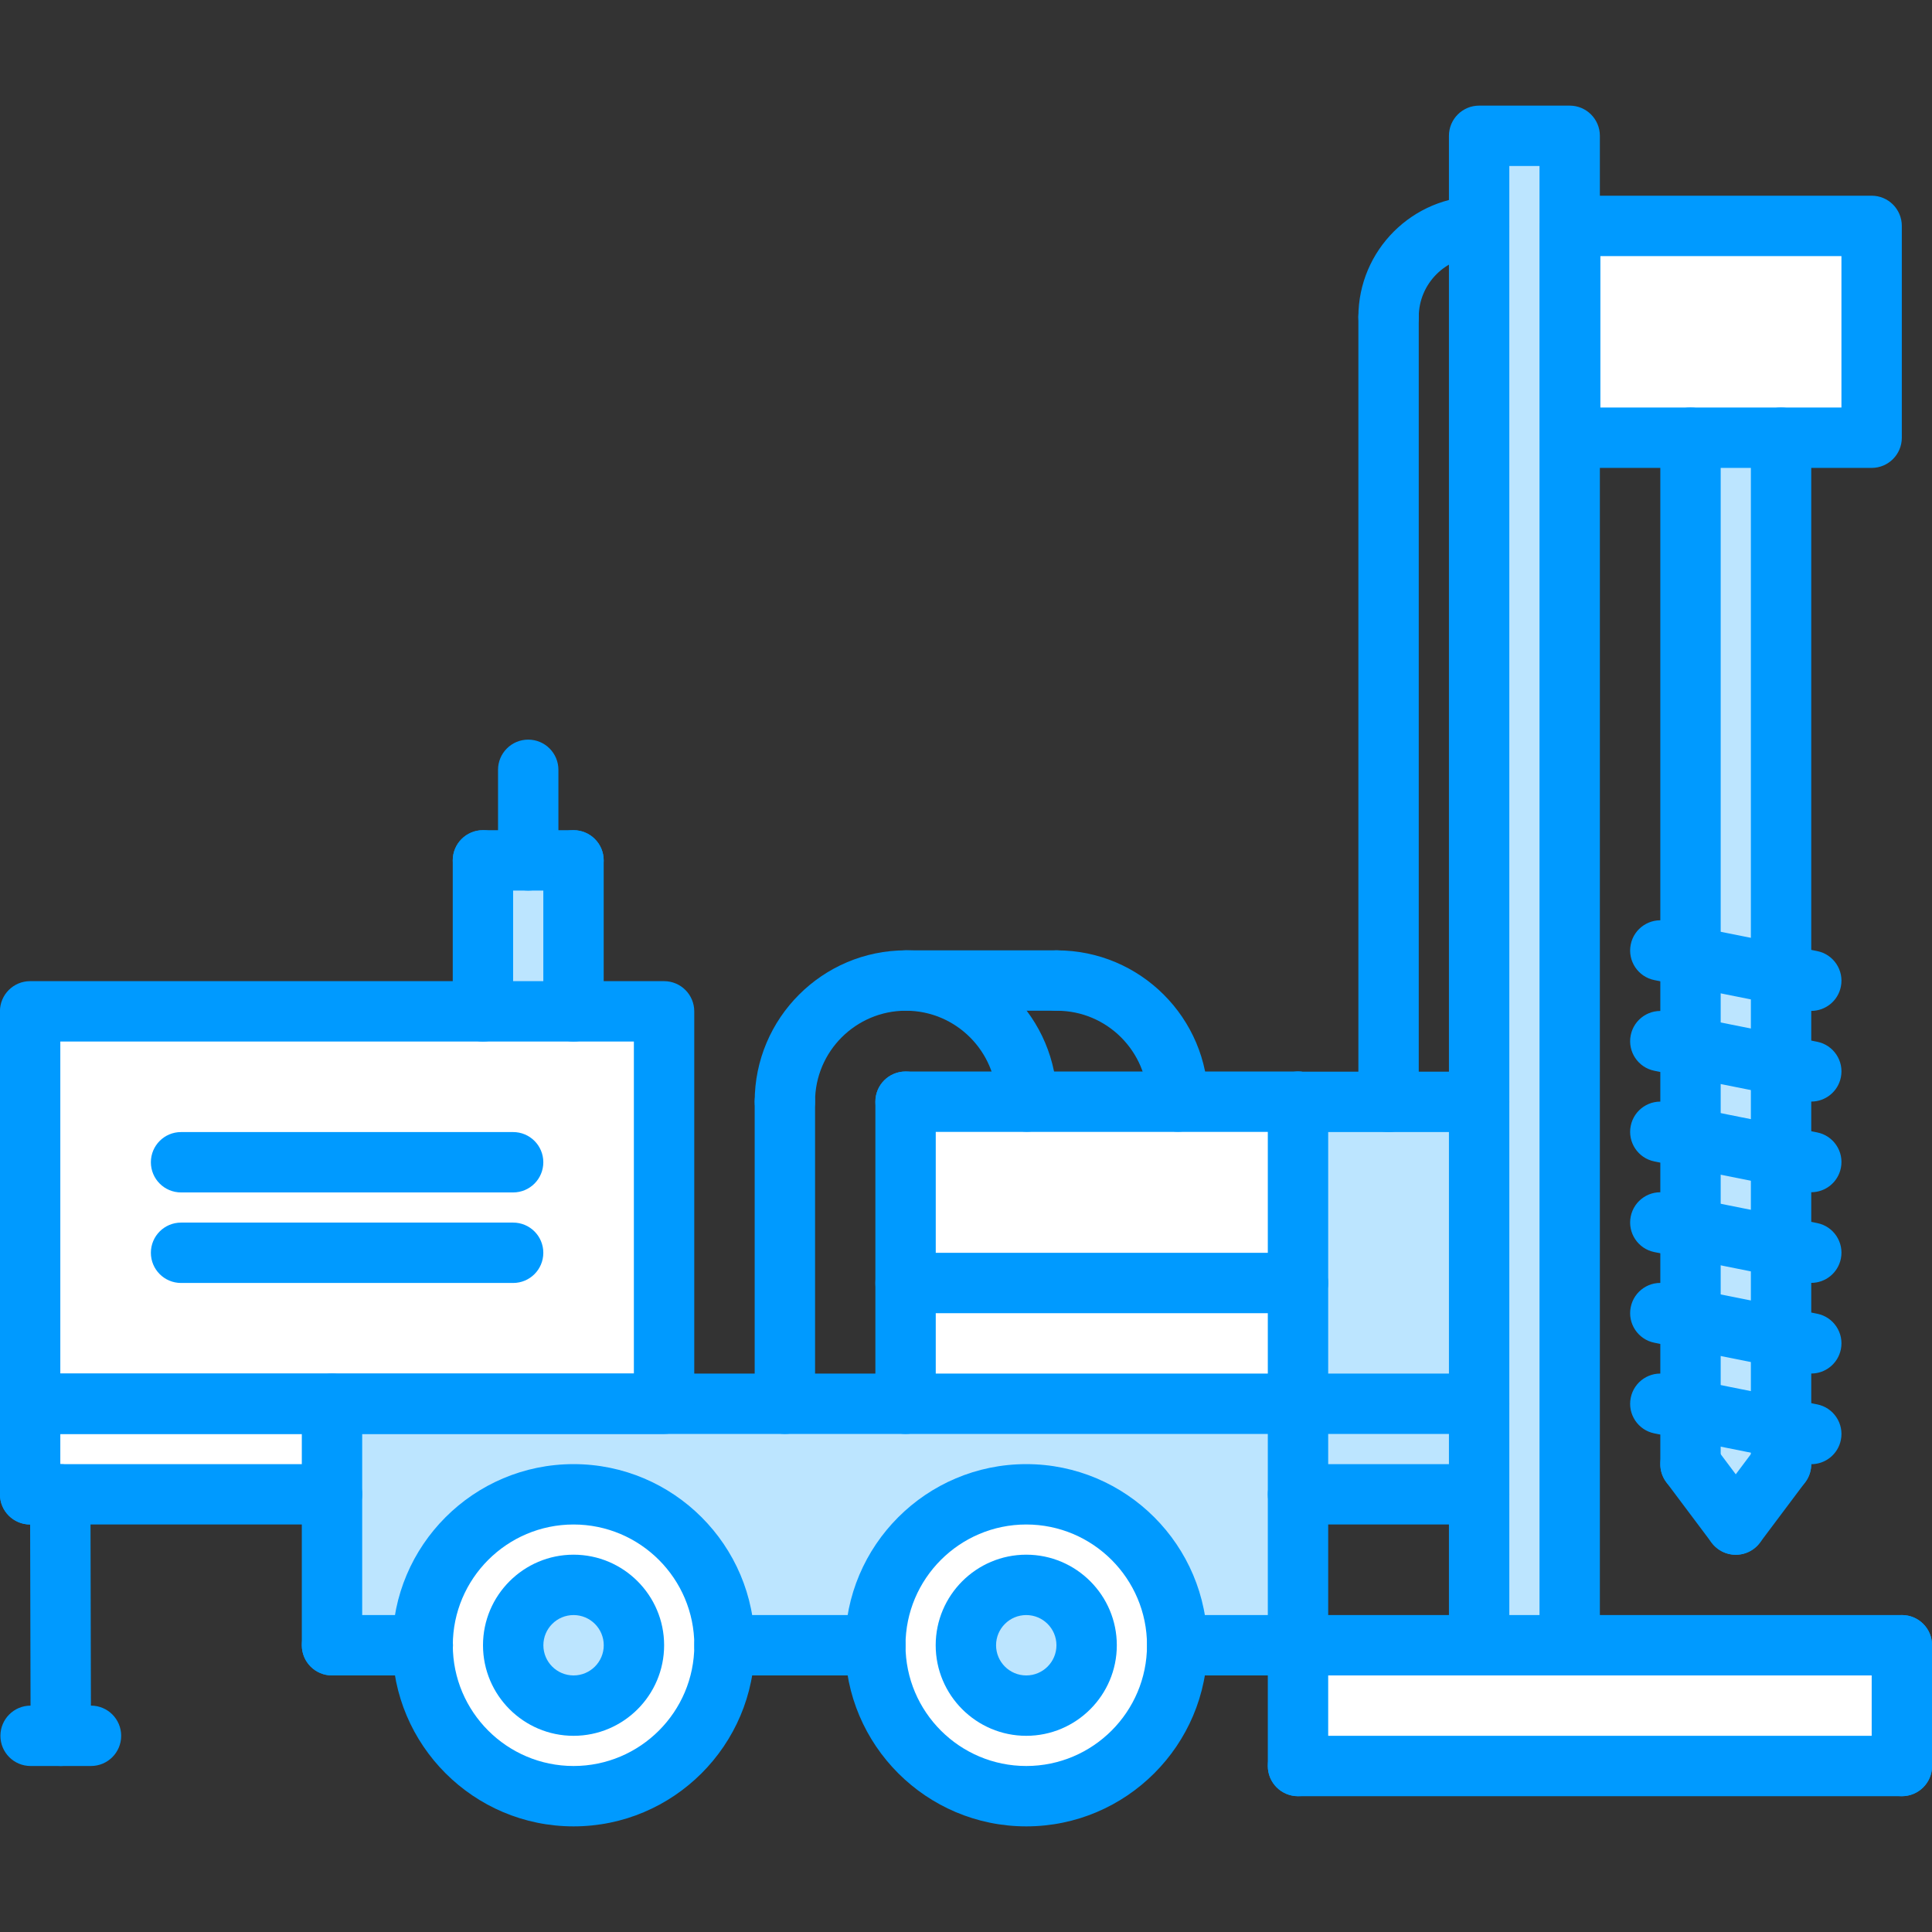
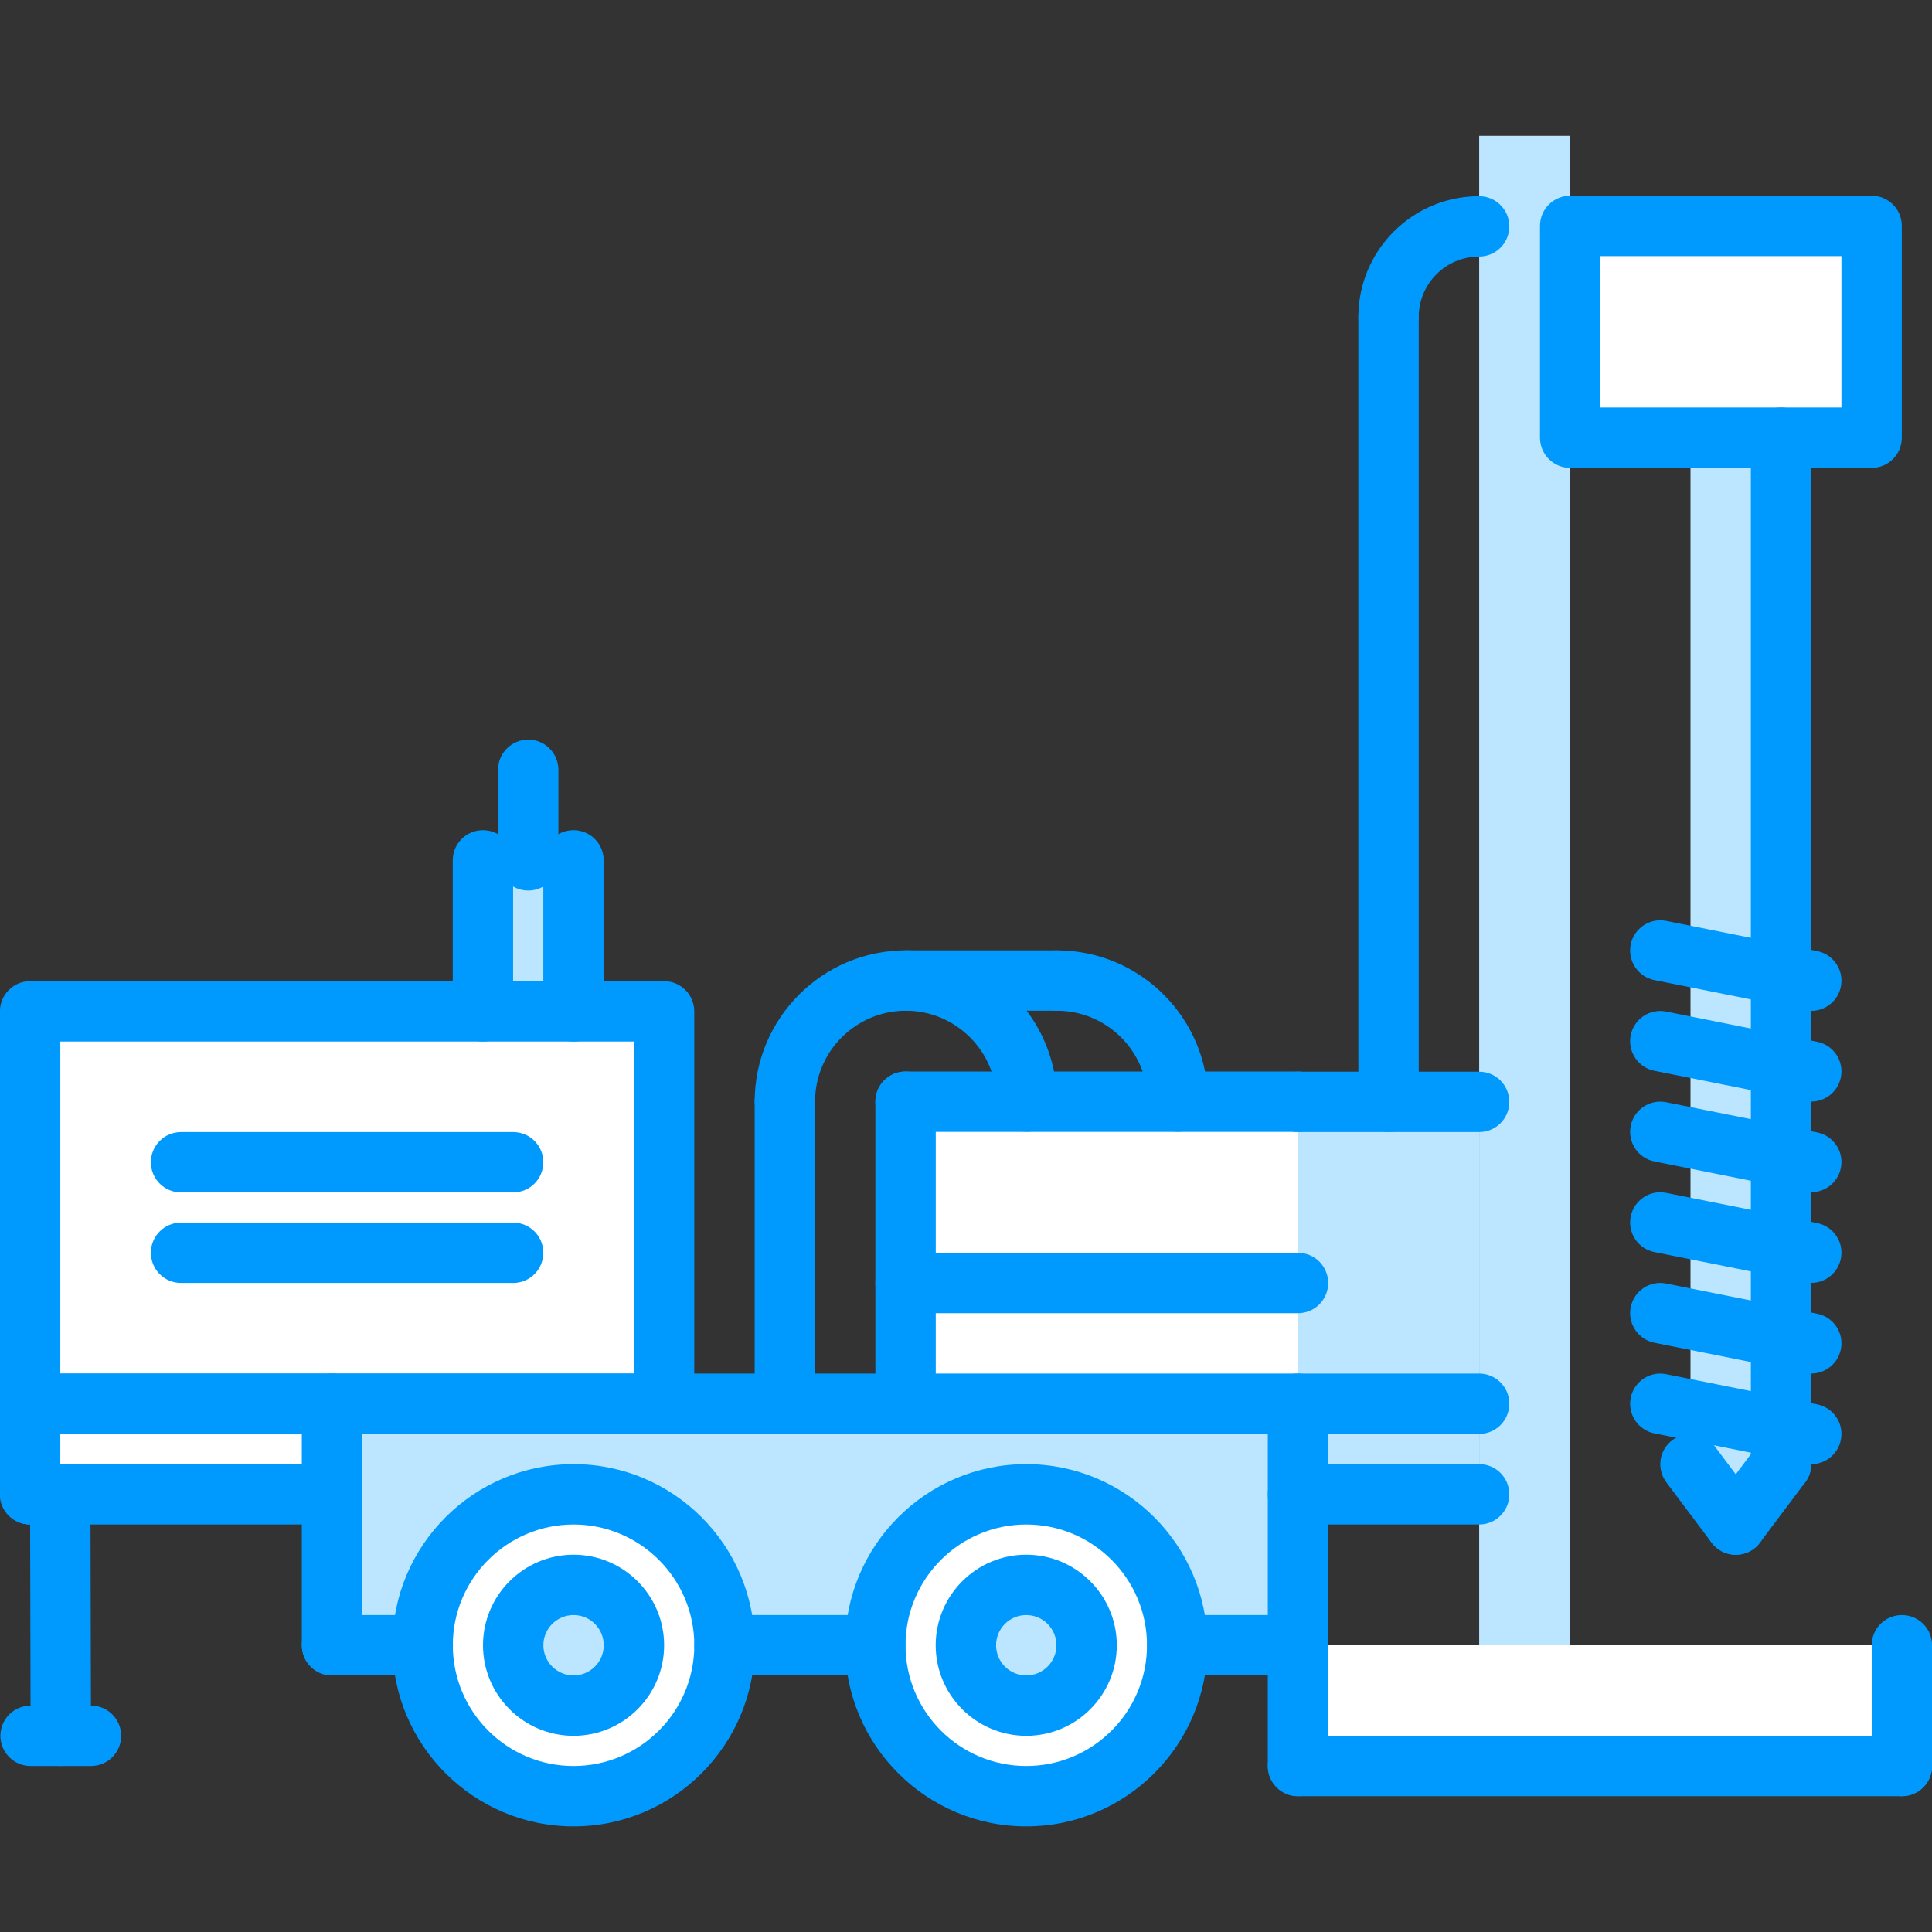
<svg xmlns="http://www.w3.org/2000/svg" id="icons" enable-background="new 0 0 64 64" height="512px" viewBox="0 0 64 64" width="512px" class="">
  <rect x="0" y="0" width="64" height="64" fill="#333333" stroke="none" />
  <g>
    <path d="m11 49.5h-9-1v-3h10z" fill="#e6e9ed" data-original="#E6E9ED" class="" data-old_color="#e6e9ed" style="fill:#FFFFFF" />
    <path d="m19 28.5v5.01h-3v-5.01h1.5z" fill="#d7e9ff" data-original="#D7E9FF" class="" style="fill:#BCE5FF" data-old_color="#d7e9ff" />
    <path d="m22 33.51v12.99h-11-10v-12.99h15 3z" fill="#94c1ff" data-original="#94C1FF" class="active-path" style="fill:#FFFFFF" data-old_color="#94c1ff" />
    <path d="m19 52.5c1.11 0 2 .9 2 2 0 1.11-.89 2-2 2-1.1 0-2-.89-2-2 0-1.1.9-2 2-2z" fill="#d7e9ff" data-original="#D7E9FF" class="" style="fill:#BCE5FF" data-old_color="#d7e9ff" />
    <path d="m21 54.5c0-1.1-.89-2-2-2-1.1 0-2 .9-2 2 0 1.11.9 2 2 2 1.11 0 2-.89 2-2zm-2-5c2.76 0 5 2.24 5 5 0 2.77-2.24 5-5 5s-5-2.23-5-5c0-2.76 2.24-5 5-5z" fill="#94c1ff" data-original="#94C1FF" class="active-path" style="fill:#FFFFFF" data-old_color="#94c1ff" />
    <path d="m34 52.5c1.1 0 2 .9 2 2 0 1.11-.9 2-2 2s-2-.89-2-2c0-1.1.9-2 2-2z" fill="#d7e9ff" data-original="#D7E9FF" class="" style="fill:#BCE5FF" data-old_color="#d7e9ff" />
    <path d="m30 42.5h13v4h-13z" fill="#94c1ff" data-original="#94C1FF" class="active-path" style="fill:#FFFFFF" data-old_color="#94c1ff" />
    <path d="m43 36.5v6h-13v-6h4.02 5z" fill="#94c1ff" data-original="#94C1FF" class="active-path" style="fill:#FFFFFF" data-old_color="#94c1ff" />
    <path d="m29 54.5c0-2.75 2.24-5 5-5s5 2.25 5 5c0 2.76-2.24 5-5 5s-5-2.24-5-5zm5-2c-1.1 0-2 .9-2 2 0 1.11.9 2 2 2s2-.89 2-2c0-1.1-.9-2-2-2z" fill="#94c1ff" data-original="#94C1FF" class="active-path" style="fill:#FFFFFF" data-old_color="#94c1ff" />
    <path d="m34 49.5c-2.76 0-5 2.25-5 5h-5c0-2.76-2.24-5-5-5s-5 2.24-5 5h-3v-5-3h11 4 4 13v3 5h-.5-3.5c0-2.75-2.24-5-5-5z" fill="#d7e9ff" data-original="#D7E9FF" class="" style="fill:#BCE5FF" data-old_color="#d7e9ff" />
    <path d="m62 7.49v7.01h-3-3-3.98v-7.01z" fill="#94c1ff" data-original="#94C1FF" class="active-path" style="fill:#FFFFFF" data-old_color="#94c1ff" />
    <path d="m52 4.5v50h-3v-5-3-10-29-3z" fill="#d7e9ff" data-original="#D7E9FF" class="" style="fill:#BCE5FF" data-old_color="#d7e9ff" />
    <path d="m43 46.5h6v3h-6z" fill="#d7e9ff" data-original="#D7E9FF" class="" style="fill:#BCE5FF" data-old_color="#d7e9ff" />
    <path d="m49 36.5v10h-6v-4-6h3z" fill="#5c9eff" data-original="#5C9EFF" class="" style="fill:#BCE5FF" data-old_color="#5c9eff" />
    <path d="m63 54.5v4h-20v-4h6 3z" fill="#94c1ff" data-original="#94C1FF" class="active-path" style="fill:#FFFFFF" data-old_color="#94c1ff" />
    <path d="m59 44.3v3.01l-3-.6v-3.01z" fill="#d7e9ff" data-original="#D7E9FF" class="" style="fill:#BCE5FF" data-old_color="#d7e9ff" />
    <path d="m59 41.3v3l-3-.6v-3z" fill="#d7e9ff" data-original="#D7E9FF" class="" style="fill:#BCE5FF" data-old_color="#d7e9ff" />
    <path d="m59 38.3v3l-3-.6v-3z" fill="#d7e9ff" data-original="#D7E9FF" class="" style="fill:#BCE5FF" data-old_color="#d7e9ff" />
    <path d="m59 35.3v3l-3-.6v-3z" fill="#d7e9ff" data-original="#D7E9FF" class="" style="fill:#BCE5FF" data-old_color="#d7e9ff" />
    <path d="m59 32.29v3.01l-3-.6v-3.01z" fill="#d7e9ff" data-original="#D7E9FF" class="" style="fill:#BCE5FF" data-old_color="#d7e9ff" />
    <path d="m59 48.51-1.5 2-1.5-2v-1.8l3 .6z" fill="#d7e9ff" data-original="#D7E9FF" class="" style="fill:#BCE5FF" data-old_color="#d7e9ff" />
    <path d="m59 14.5v17.79l-3-.6v-17.19z" fill="#d7e9ff" data-original="#D7E9FF" class="" style="fill:#BCE5FF" data-old_color="#d7e9ff" />
    <g fill="#116fff">
      <path d="m42.998 55.501c-.553 0-1-.447-1-1v-7h-30v7c0 .553-.447 1-1 1s-1-.447-1-1v-8c0-.553.447-1 1-1h32c.553 0 1 .447 1 1v8c0 .553-.447 1-1 1z" data-original="#116FFF" class="" style="fill:#009AFF" data-old_color="#116FFF" />
      <path d="m33.996 60.501c-3.309 0-6-2.691-6-6s2.691-6 6-6 6 2.691 6 6-2.691 6-6 6zm0-10c-2.206 0-4 1.794-4 4s1.794 4 4 4 4-1.794 4-4-1.794-4-4-4z" data-original="#116FFF" class="" style="fill:#009AFF" data-old_color="#116FFF" />
      <path d="m33.996 57.501c-1.654 0-3-1.346-3-3s1.346-3 3-3 3 1.346 3 3-1.346 3-3 3zm0-4c-.552 0-1 .448-1 1s.448 1 1 1 1-.448 1-1-.448-1-1-1z" data-original="#116FFF" class="" style="fill:#009AFF" data-old_color="#116FFF" />
      <path d="m19 60.501c-3.309 0-6-2.691-6-6s2.691-6 6-6 6 2.691 6 6-2.691 6-6 6zm0-10c-2.206 0-4 1.794-4 4s1.794 4 4 4 4-1.794 4-4-1.794-4-4-4z" data-original="#116FFF" class="" style="fill:#009AFF" data-old_color="#116FFF" />
      <path d="m19 57.501c-1.654 0-3-1.346-3-3s1.346-3 3-3 3 1.346 3 3-1.346 3-3 3zm0-4c-.552 0-1 .448-1 1s.448 1 1 1 1-.448 1-1-.448-1-1-1z" data-original="#116FFF" class="" style="fill:#009AFF" data-old_color="#116FFF" />
      <path d="m42.998 55.501h-4c-.553 0-1-.447-1-1s.447-1 1-1h4c.553 0 1 .447 1 1s-.447 1-1 1z" data-original="#116FFF" class="" style="fill:#009AFF" data-old_color="#116FFF" />
      <path d="m28.996 55.501h-4.996c-.553 0-1-.447-1-1s.447-1 1-1h4.996c.553 0 1 .447 1 1s-.447 1-1 1z" data-original="#116FFF" class="" style="fill:#009AFF" data-old_color="#116FFF" />
      <path d="m14.006 55.501h-3.008c-.553 0-1-.447-1-1s.447-1 1-1h3.008c.553 0 1 .447 1 1s-.447 1-1 1z" data-original="#116FFF" class="" style="fill:#009AFF" data-old_color="#116FFF" />
      <path d="m10.998 47.501h-10c-.553 0-1-.447-1-1s.447-1 1-1h10c.553 0 1 .447 1 1s-.447 1-1 1z" data-original="#116FFF" class="" style="fill:#009AFF" data-old_color="#116FFF" />
      <path d="m.998 50.501c-.553 0-1-.447-1-1v-3c0-.553.447-1 1-1s1 .447 1 1v3c0 .553-.447 1-1 1z" data-original="#116FFF" class="" style="fill:#009AFF" data-old_color="#116FFF" />
      <path d="m10.998 50.501h-10c-.553 0-1-.447-1-1s.447-1 1-1h10c.553 0 1 .447 1 1s-.447 1-1 1z" data-original="#116FFF" class="" style="fill:#009AFF" data-old_color="#116FFF" />
      <path d="m2.014 58.501c-.552 0-.999-.446-1-.998l-.018-8c-.001-.552.445-1.001.998-1.002h.002c.552 0 .999.446 1 .998l.018 8c.001.552-.445 1.001-.998 1.002-.001 0-.001 0-.002 0z" data-original="#116FFF" class="" style="fill:#009AFF" data-old_color="#116FFF" />
      <path d="m3.014 58.501h-2c-.553 0-1-.447-1-1s.447-1 1-1h2c.553 0 1 .447 1 1s-.448 1-1 1z" data-original="#116FFF" class="" style="fill:#009AFF" data-old_color="#116FFF" />
      <path d="m21.998 47.501h-21c-.553 0-1-.447-1-1v-12.999c0-.552.447-1 1-1h21c.553 0 1 .448 1 1v12.999c0 .553-.447 1-1 1zm-20-2h19v-10.999h-19v10.999z" data-original="#116FFF" class="" style="fill:#009AFF" data-old_color="#116FFF" />
      <path d="m18.998 34.502c-.553 0-1-.447-1-1v-5.001c0-.552.447-1 1-1s1 .448 1 1v5.001c0 .553-.447 1-1 1z" data-original="#116FFF" class="" style="fill:#009AFF" data-old_color="#116FFF" />
-       <path d="m18.998 29.501h-3c-.553 0-1-.448-1-1s.447-1 1-1h3c.553 0 1 .448 1 1s-.447 1-1 1z" data-original="#116FFF" class="" style="fill:#009AFF" data-old_color="#116FFF" />
      <path d="m15.998 34.502c-.553 0-1-.447-1-1v-5.001c0-.552.447-1 1-1s1 .448 1 1v5.001c0 .553-.447 1-1 1z" data-original="#116FFF" class="" style="fill:#009AFF" data-old_color="#116FFF" />
      <path d="m17.498 29.501c-.553 0-1-.448-1-1v-3c0-.552.447-1 1-1s1 .448 1 1v3c0 .552-.447 1-1 1z" data-original="#116FFF" class="" style="fill:#009AFF" data-old_color="#116FFF" />
      <path d="m16.998 39.501h-11c-.553 0-1-.447-1-1s.447-1 1-1h11c.553 0 1 .447 1 1s-.447 1-1 1z" data-original="#116FFF" class="" style="fill:#009AFF" data-old_color="#116FFF" />
      <path d="m16.998 42.5h-11c-.553 0-1-.447-1-1s.447-1 1-1h11c.553 0 1 .447 1 1s-.447 1-1 1z" data-original="#116FFF" class="" style="fill:#009AFF" data-old_color="#116FFF" />
-       <path d="m42.998 47.501c-.553 0-1-.447-1-1v-10.006c0-.553.447-1 1-1s1 .447 1 1v10.006c0 .553-.447 1-1 1z" data-original="#116FFF" class="" style="fill:#009AFF" data-old_color="#116FFF" />
      <path d="m42.998 43.501h-13c-.553 0-1-.447-1-1s.447-1 1-1h13c.553 0 1 .447 1 1s-.447 1-1 1z" data-original="#116FFF" class="" style="fill:#009AFF" data-old_color="#116FFF" />
      <path d="m42.998 37.495h-13c-.553 0-1-.447-1-1s.447-1 1-1h13c.553 0 1 .447 1 1s-.447 1-1 1z" data-original="#116FFF" class="" style="fill:#009AFF" data-old_color="#116FFF" />
      <path d="m29.998 47.501c-.553 0-1-.447-1-1v-10.006c0-.553.447-1 1-1s1 .447 1 1v10.006c0 .553-.447 1-1 1z" data-original="#116FFF" class="" style="fill:#009AFF" data-old_color="#116FFF" />
      <path d="m34.016 37.49c-.553 0-1-.447-1-1 0-1.659-1.35-3.009-3.008-3.009s-3.008 1.35-3.008 3.009c0 .553-.447 1-1 1s-1-.447-1-1c0-2.762 2.246-5.009 5.008-5.009s5.008 2.247 5.008 5.009c0 .553-.448 1-1 1z" data-original="#116FFF" class="" style="fill:#009AFF" data-old_color="#116FFF" />
      <path d="m39.02 37.49c-.553 0-1-.447-1-1 0-1.658-1.35-3.008-3.008-3.008-.553 0-1-.447-1-1 0-.552.447-1 1-1 2.762 0 5.008 2.246 5.008 5.008 0 .553-.448 1-1 1z" data-original="#116FFF" class="" style="fill:#009AFF" data-old_color="#116FFF" />
      <path d="m35.012 33.482-5.004-.001c-.553 0-1-.448-1-1s.448-1 1-1l5.004.001c.553 0 1 .448 1 1 0 .553-.449 1-1 1z" data-original="#116FFF" class="" style="fill:#009AFF" data-old_color="#116FFF" />
      <path d="m26 47.501c-.553 0-1-.447-1-1v-10.011c0-.553.447-1 1-1s1 .447 1 1v10.011c0 .553-.447 1-1 1z" data-original="#116FFF" class="" style="fill:#009AFF" data-old_color="#116FFF" />
-       <path d="m51.998 55.497c-.553 0-1-.447-1-1v-48.998h-1v48.998c0 .553-.447 1-1 1s-1-.447-1-1v-49.998c0-.552.447-1 1-1h3c.553 0 1 .448 1 1v49.998c0 .553-.447 1-1 1z" data-original="#116FFF" class="" style="fill:#009AFF" data-old_color="#116FFF" />
-       <path d="m63.002 55.5h-20.504c-.553 0-1-.447-1-1s.447-1 1-1h20.504c.553 0 1 .447 1 1s-.447 1-1 1z" data-original="#116FFF" class="" style="fill:#009AFF" data-old_color="#116FFF" />
      <path d="m63.002 59.501h-20.004c-.553 0-1-.447-1-1s.447-1 1-1h20.004c.553 0 1 .447 1 1s-.447 1-1 1z" data-original="#116FFF" class="" style="fill:#009AFF" data-old_color="#116FFF" />
      <path d="m42.998 59.501c-.553 0-1-.447-1-1v-4c0-.553.447-1 1-1s1 .447 1 1v4c0 .553-.447 1-1 1z" data-original="#116FFF" class="" style="fill:#009AFF" data-old_color="#116FFF" />
      <path d="m63.002 59.501c-.553 0-1-.447-1-1v-4c0-.553.447-1 1-1s1 .447 1 1v4c0 .553-.447 1-1 1z" data-original="#116FFF" class="" style="fill:#009AFF" data-old_color="#116FFF" />
      <path d="m48.998 47.501h-6c-.553 0-1-.447-1-1s.447-1 1-1h6c.553 0 1 .447 1 1s-.447 1-1 1z" data-original="#116FFF" class="" style="fill:#009AFF" data-old_color="#116FFF" />
      <path d="m48.998 50.501h-6c-.553 0-1-.447-1-1s.447-1 1-1h6c.553 0 1 .447 1 1s-.447 1-1 1z" data-original="#116FFF" class="" style="fill:#009AFF" data-old_color="#116FFF" />
      <path d="m48.998 37.501h-6c-.553 0-1-.447-1-1s.447-1 1-1h6c.553 0 1 .447 1 1s-.447 1-1 1z" data-original="#116FFF" class="" style="fill:#009AFF" data-old_color="#116FFF" />
      <path d="m45.998 11.499c-.553 0-1-.448-1-1 0-2.206 1.794-4 4-4 .553 0 1 .448 1 1s-.447 1-1 1c-1.103 0-2 .897-2 2 0 .552-.447 1-1 1z" data-original="#116FFF" class="" style="fill:#009AFF" data-old_color="#116FFF" />
      <path d="m45.998 37.501c-.553 0-1-.447-1-1v-26.002c0-.552.447-1 1-1s1 .448 1 1v26.002c0 .553-.447 1-1 1z" data-original="#116FFF" class="" style="fill:#009AFF" data-old_color="#116FFF" />
      <path d="m62 15.5h-9.986c-.553 0-1-.448-1-1v-7.017c0-.552.447-1 1-1h9.986c.553 0 1 .448 1 1v7.017c0 .552-.447 1-1 1zm-8.986-2h7.986v-5.017h-7.986z" data-original="#116FFF" class="" style="fill:#009AFF" data-old_color="#116FFF" />
      <path d="m59 49.503c-.553 0-1-.447-1-1v-34.003c0-.552.447-1 1-1s1 .448 1 1v34.003c0 .553-.447 1-1 1z" data-original="#116FFF" class="" style="fill:#009AFF" data-old_color="#116FFF" />
-       <path d="m56 49.503c-.553 0-1-.447-1-1v-34.003c0-.552.447-1 1-1s1 .448 1 1v34.003c0 .553-.447 1-1 1z" data-original="#116FFF" class="" style="fill:#009AFF" data-old_color="#116FFF" />
      <path d="m57.499 51.504c-.209 0-.419-.065-.599-.2-.442-.331-.532-.958-.2-1.399l1.5-2.001c.332-.442.959-.53 1.399-.2.442.331.532.958.2 1.399l-1.5 2.001c-.195.262-.495.4-.8.4z" data-original="#116FFF" class="" style="fill:#009AFF" data-old_color="#116FFF" />
      <path d="m57.501 51.504c-.305 0-.604-.138-.801-.4l-1.5-2.001c-.332-.441-.242-1.068.2-1.399.441-.332 1.067-.243 1.399.2l1.5 2.001c.332.441.242 1.068-.2 1.399-.179.134-.389.2-.598.2z" data-original="#116FFF" class="" style="fill:#009AFF" data-old_color="#116FFF" />
      <path d="m60.001 48.503c-.065 0-.131-.006-.197-.02l-5-1c-.541-.108-.893-.635-.784-1.177.107-.542.637-.896 1.177-.784l5 1c.541.108.893.635.784 1.177-.095.476-.513.804-.98.804z" data-original="#116FFF" class="" style="fill:#009AFF" data-old_color="#116FFF" />
      <path d="m60.001 45.5c-.065 0-.131-.006-.197-.02l-5-1c-.541-.108-.893-.635-.784-1.177.107-.542.637-.896 1.177-.784l5 1c.541.108.893.635.784 1.177-.095.476-.513.804-.98.804z" data-original="#116FFF" class="" style="fill:#009AFF" data-old_color="#116FFF" />
-       <path d="m60.001 42.497c-.065 0-.131-.006-.197-.02l-5-1c-.541-.108-.893-.635-.784-1.177.107-.542.637-.896 1.177-.784l5 1c.541.108.893.635.784 1.177-.095.476-.513.804-.98.804z" data-original="#116FFF" class="" style="fill:#009AFF" data-old_color="#116FFF" />
+       <path d="m60.001 42.497c-.065 0-.131-.006-.197-.02l-5-1c-.541-.108-.893-.635-.784-1.177.107-.542.637-.896 1.177-.784l5 1c.541.108.893.635.784 1.177-.095.476-.513.804-.98.804" data-original="#116FFF" class="" style="fill:#009AFF" data-old_color="#116FFF" />
      <path d="m60.001 39.494c-.065 0-.131-.006-.197-.02l-5-1c-.541-.108-.893-.635-.784-1.177.107-.542.637-.895 1.177-.784l5 1c.541.108.893.635.784 1.177-.095.476-.513.804-.98.804z" data-original="#116FFF" class="" style="fill:#009AFF" data-old_color="#116FFF" />
      <path d="m60.001 36.491c-.065 0-.131-.006-.197-.02l-5-1c-.541-.108-.893-.635-.784-1.177.107-.542.637-.895 1.177-.784l5 1c.541.108.893.635.784 1.177-.095.476-.513.804-.98.804z" data-original="#116FFF" class="" style="fill:#009AFF" data-old_color="#116FFF" />
      <path d="m60.001 33.487c-.065 0-.131-.006-.197-.02l-5-1c-.541-.108-.893-.635-.784-1.177.107-.542.637-.894 1.177-.784l5 1c.541.108.893.635.784 1.177-.095.476-.513.804-.98.804z" data-original="#116FFF" class="" style="fill:#009AFF" data-old_color="#116FFF" />
    </g>
  </g>
</svg>